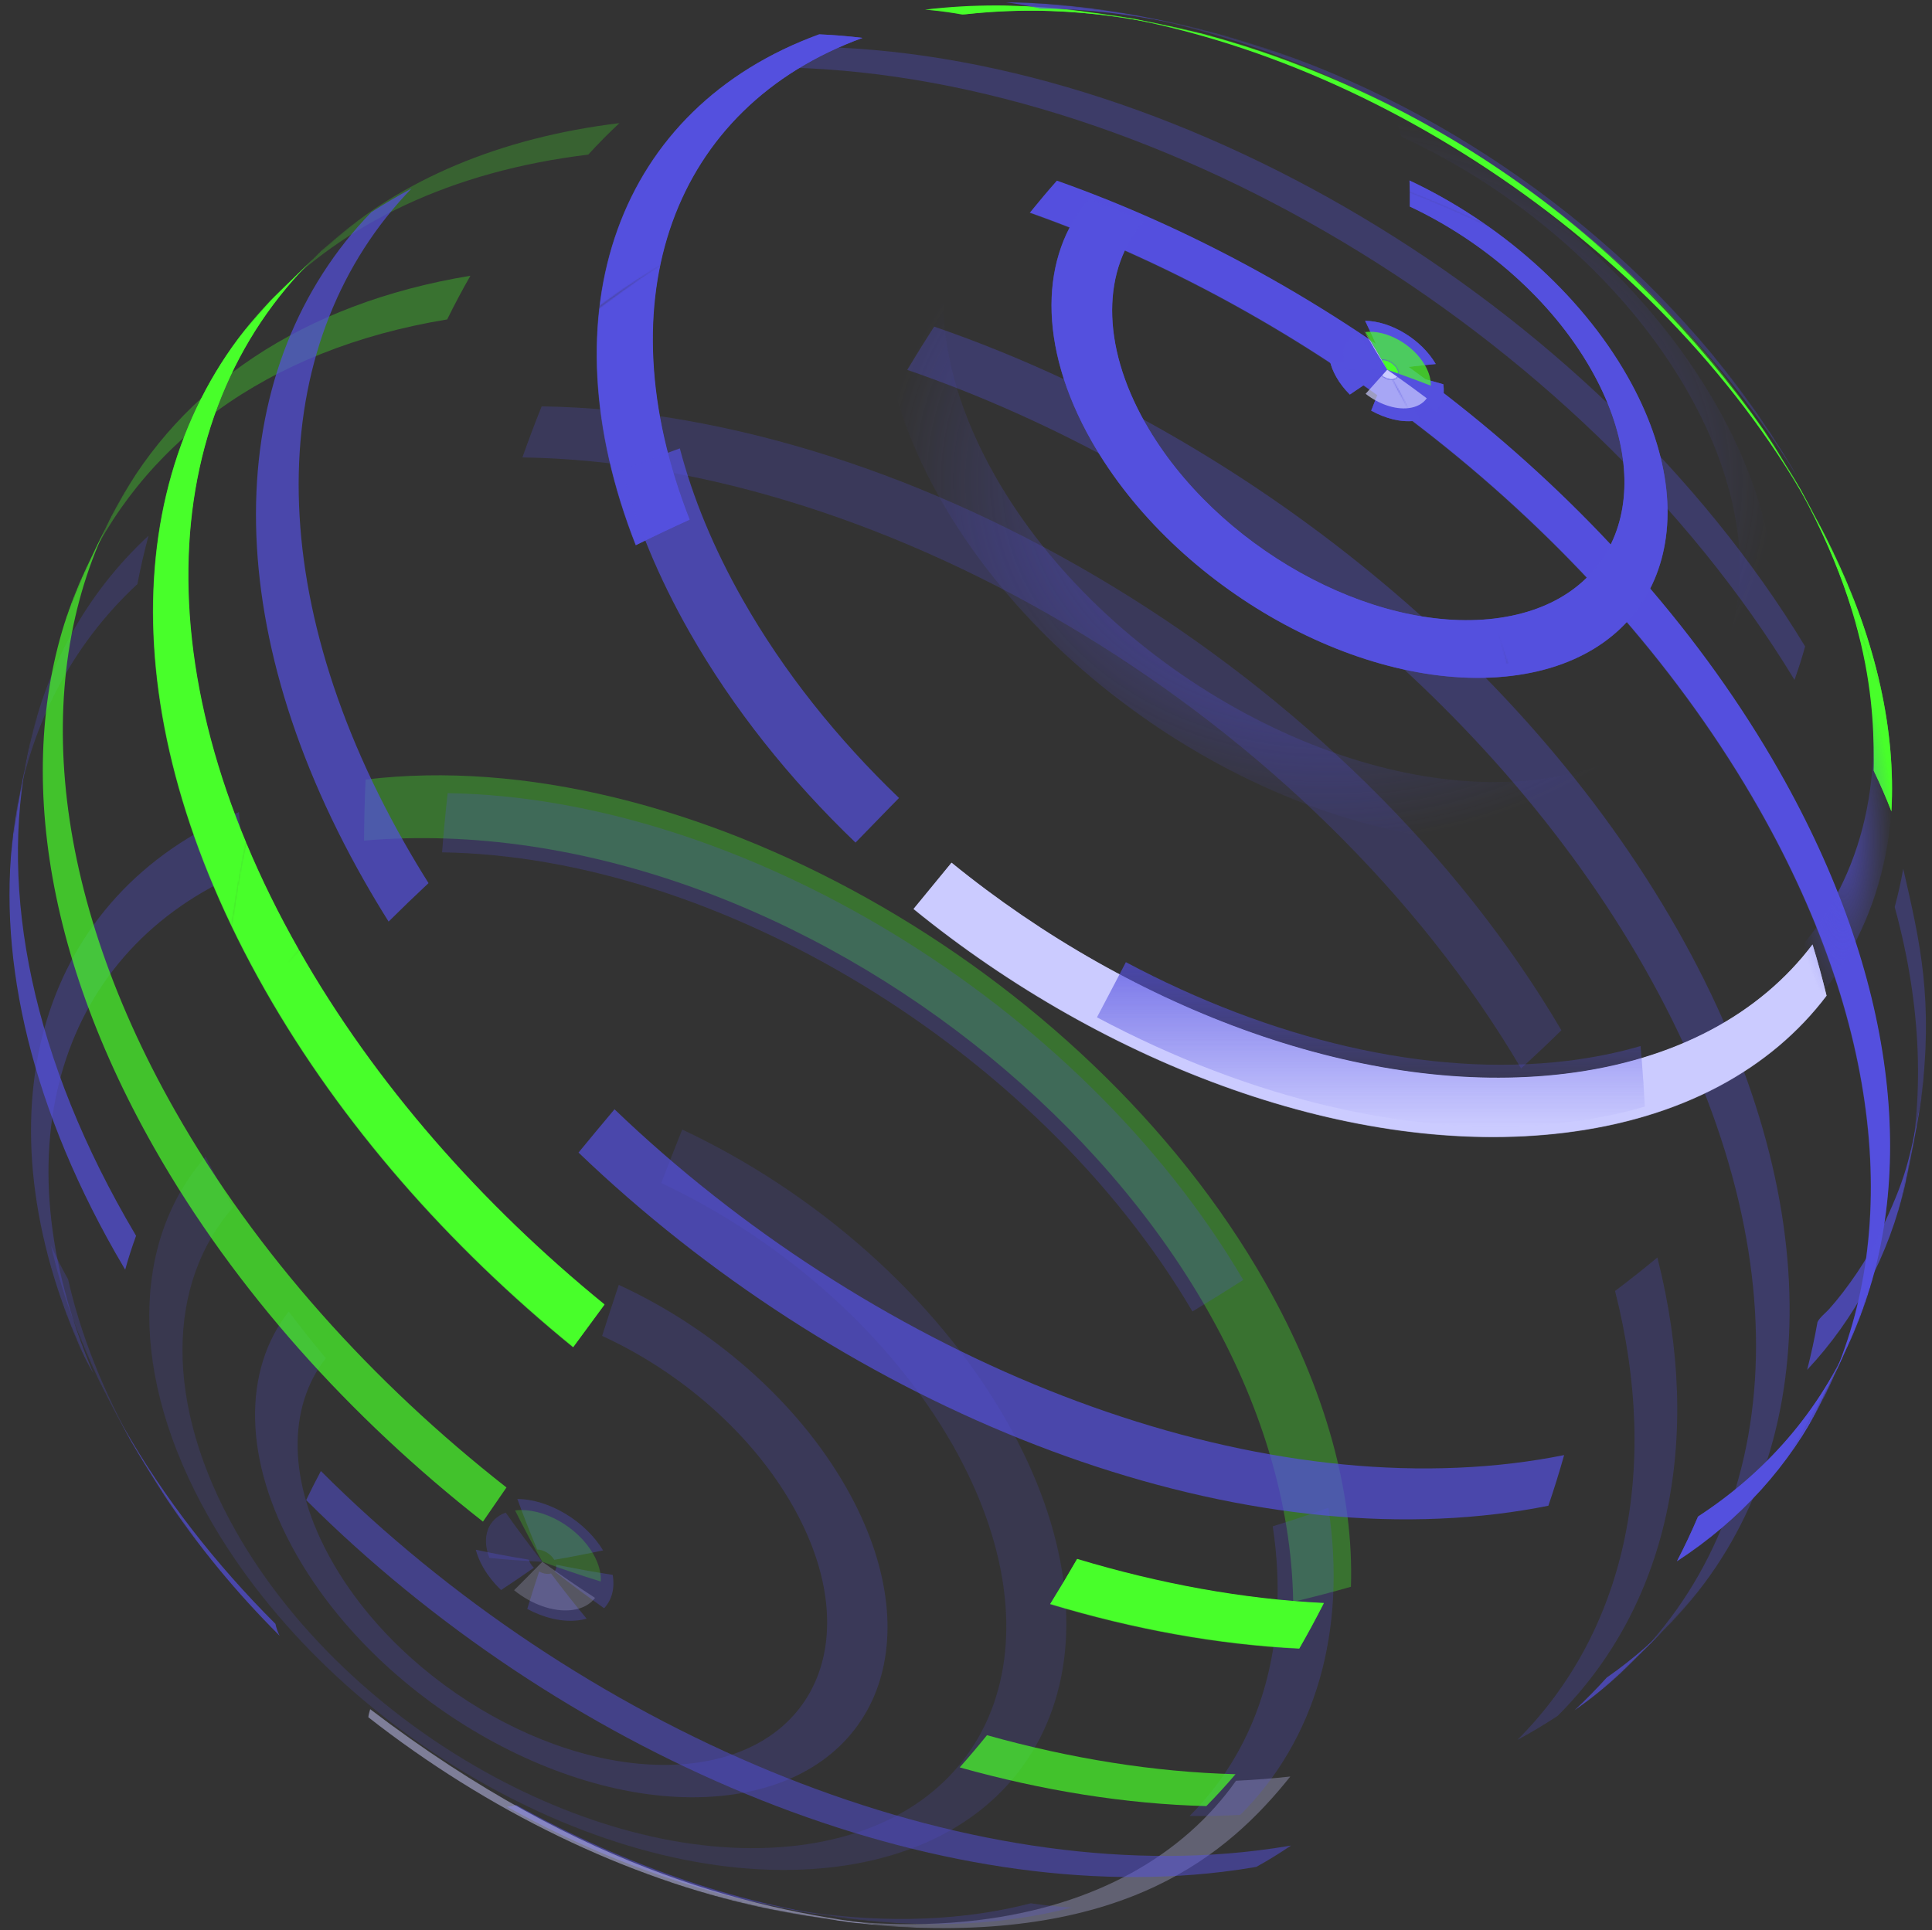
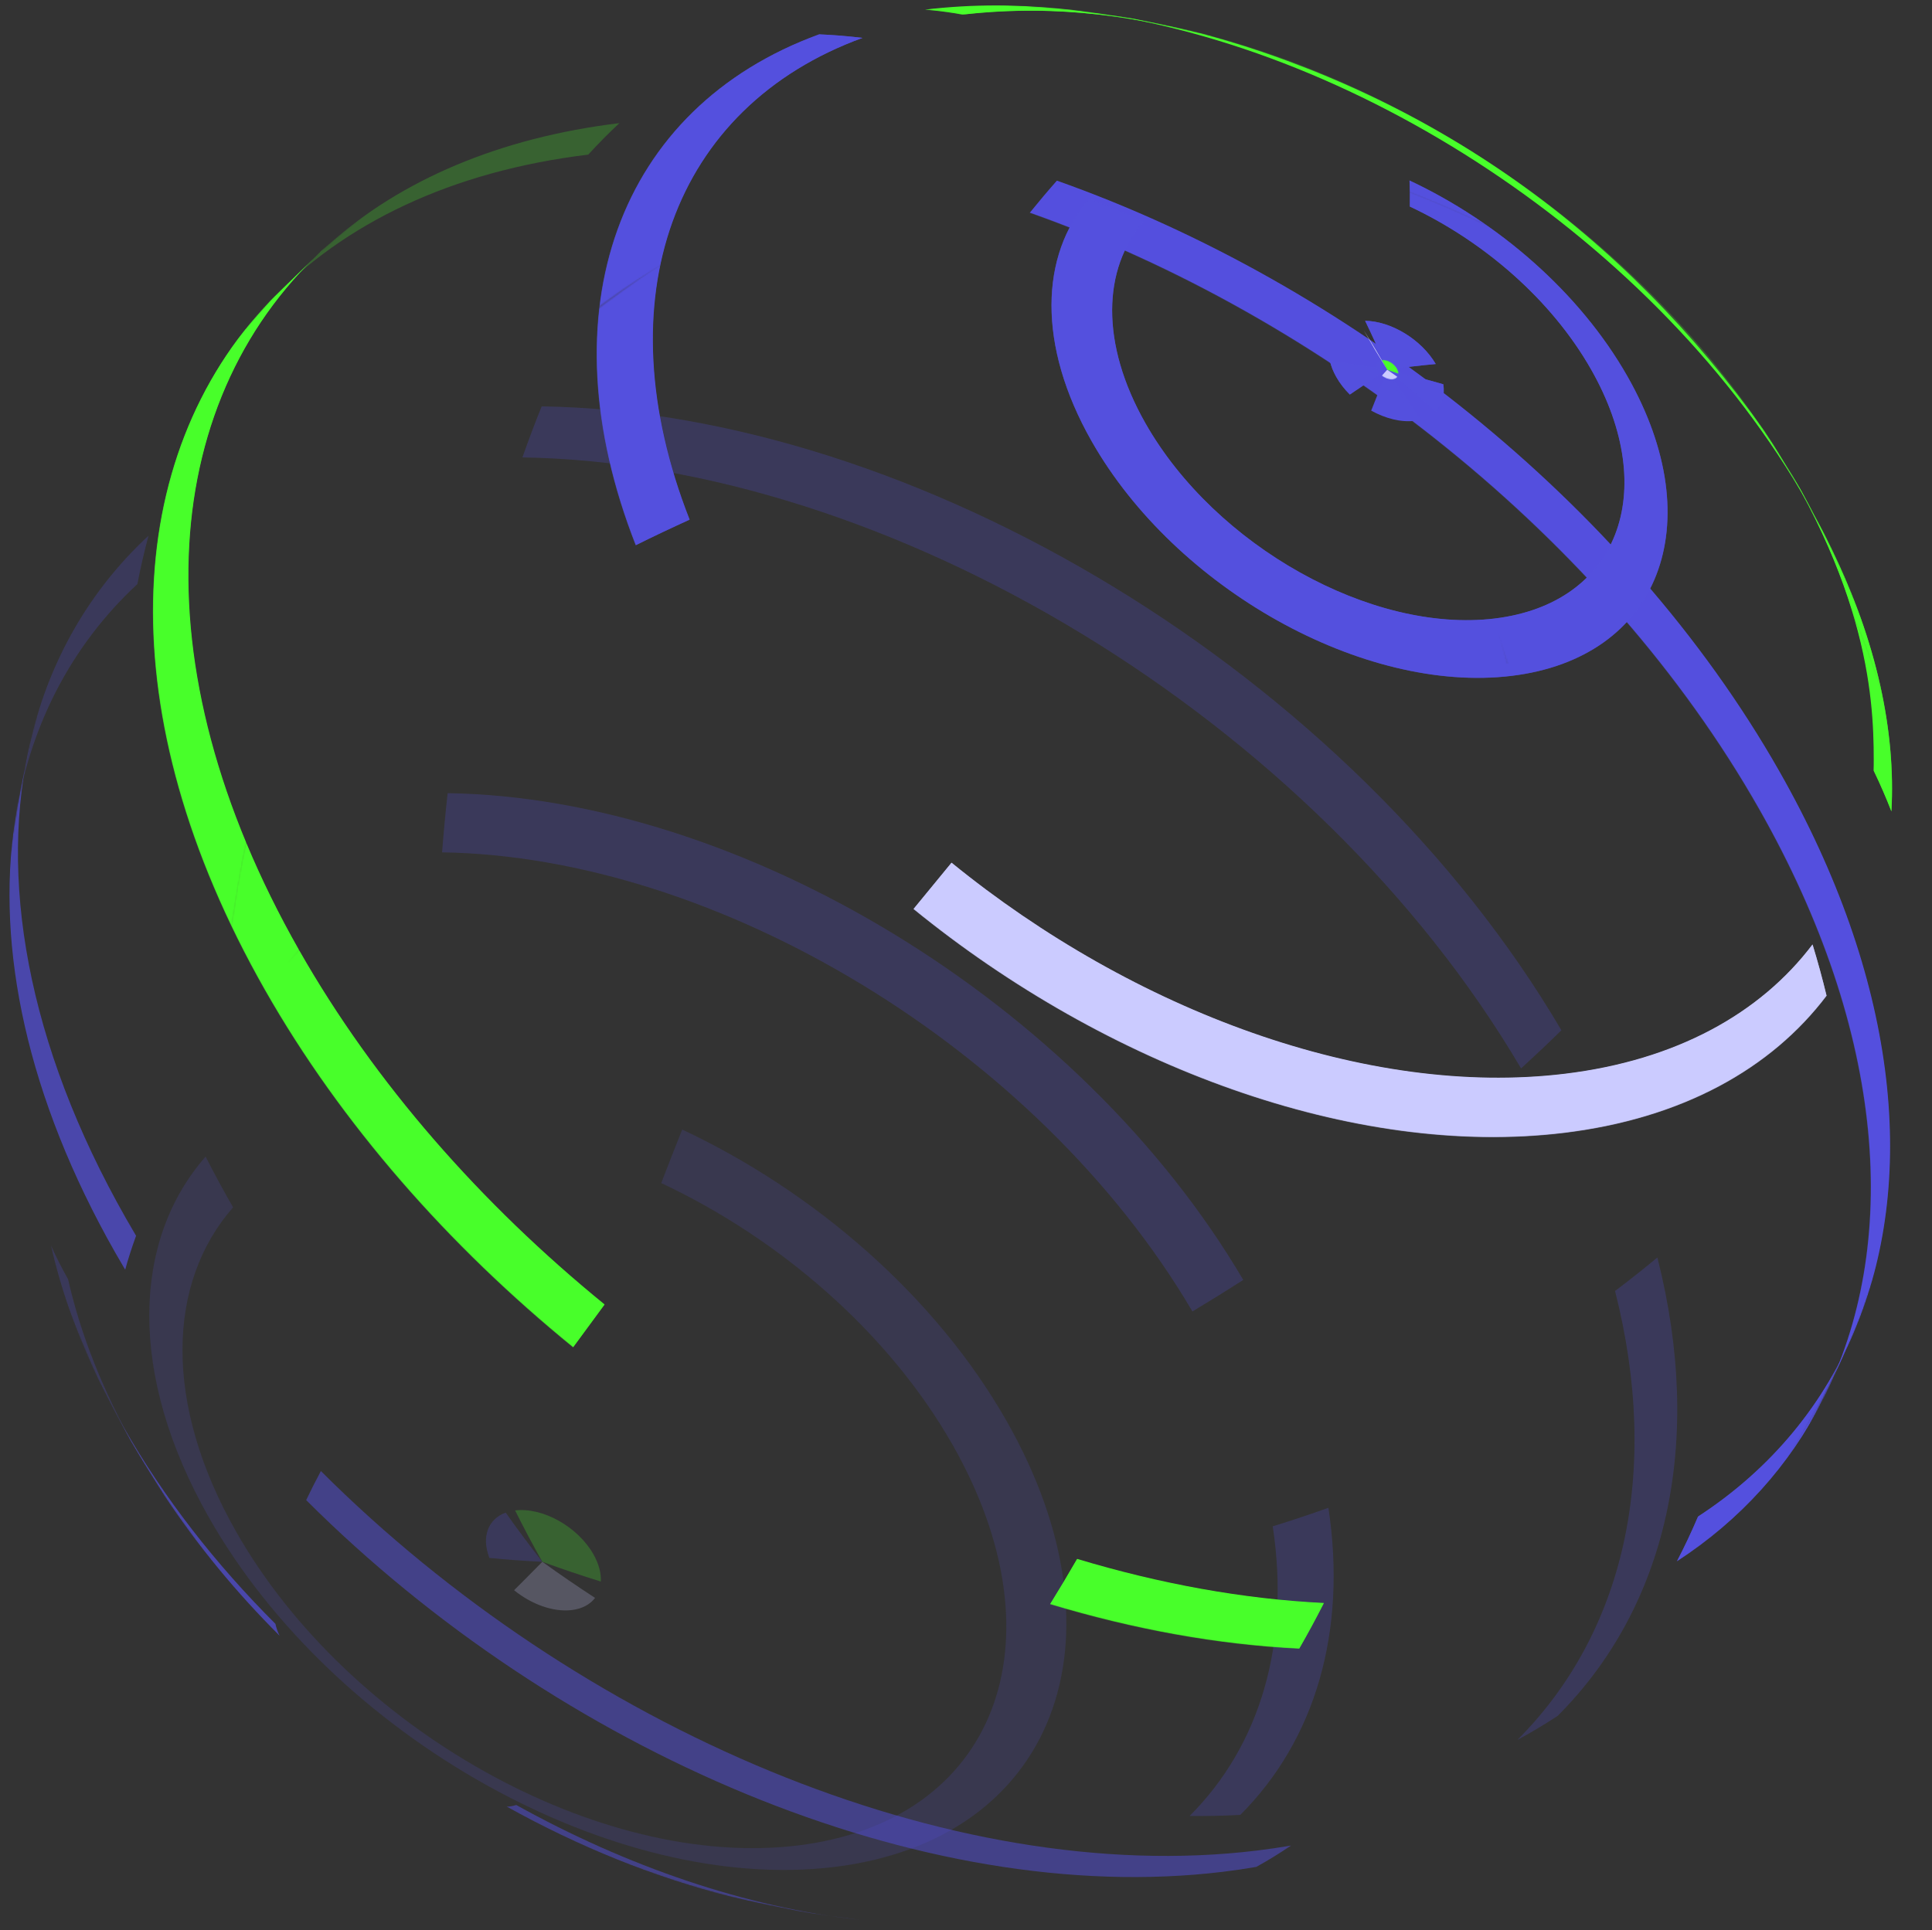
<svg xmlns="http://www.w3.org/2000/svg" width="1633" height="1632" viewBox="0 0 1633 1632" fill="none">
  <rect x="0" y="0" width="1633" height="1632" fill="#333333" stroke="none" />
  <g opacity="0.44">
    <mask id="mask0_1196_2" style="mask-type:luminance" maskUnits="userSpaceOnUse" x="0" y="0" width="1633" height="1631">
      <g opacity="0.7">
-         <path d="M1285.07 148.468C1295 155.625 1308.38 164.98 1317.85 172.735C1336.39 187.921 1361.09 208.257 1378.36 224.877C1396.45 242.297 1419.2 266.935 1435.95 285.658C1445.2 295.981 1456.45 310.677 1464.94 321.634C1474.9 334.514 1487.36 352.341 1496.34 365.938C1505.43 379.726 1517.13 398.413 1525.12 412.871C1537.56 435.369 1552.64 466.196 1563.56 489.471C1569.09 501.252 1575.3 517.466 1579.91 529.641C1584.34 541.326 1589.99 557.003 1593.58 568.975C1599.51 588.642 1607.43 614.904 1611.64 635.001C1616.63 658.861 1622.39 690.871 1625.76 715.006C1628.19 732.439 1629.83 755.869 1630.93 773.433C1631.95 789.755 1632.44 811.584 1631.94 827.929C1631.22 851.611 1629.07 883.154 1626.9 906.74C1625.5 921.879 1622.26 941.904 1619.63 956.875C1617.07 971.38 1613.04 990.605 1609.62 1004.93C1604.21 1027.66 1595.03 1057.46 1587.84 1079.69C1583.46 1093.23 1576.51 1110.89 1571.12 1124.04C1565.8 1137.03 1558.42 1154.26 1552.12 1166.81C1541.66 1187.64 1527.06 1215.12 1515.27 1235.25C1508.25 1247.24 1498.18 1262.82 1490.3 1274.28C1480.96 1287.87 1468.29 1305.88 1457.9 1318.69C1449.2 1329.41 1437.61 1343.7 1428.57 1354.12C1420.91 1362.94 1410.13 1374.18 1402.23 1382.77C1392.88 1392.95 1379.54 1405.7 1369.35 1415.02C1352.13 1430.74 1328.15 1450.58 1309.88 1465.07C1298.88 1473.8 1283.5 1484.53 1271.85 1492.38C1260.06 1500.33 1244.17 1510.74 1231.79 1517.75C1211.24 1529.4 1183.5 1544.39 1162.17 1554.56C1148.7 1560.98 1130.39 1568.77 1116.5 1574.23C1102.14 1579.88 1082.87 1587.18 1068.08 1591.59C1044.6 1598.59 1013.08 1607.22 989.205 1612.75C972.68 1616.57 950.325 1620.19 933.55 1622.73C915.4 1625.48 891.026 1628.1 872.709 1629.19C849.876 1630.55 819.36 1631.19 796.479 1630.89C773.646 1630.59 743.274 1627.71 720.548 1625.49C707.728 1624.23 690.785 1621.35 678.072 1619.32C643.53 1613.83 597.278 1601.81 577.169 1595.26C553.571 1587.56 522.458 1576.18 499.386 1567C485.598 1561.52 467.795 1552.84 454.425 1546.41C442.799 1540.82 427.493 1532.92 416.393 1526.34C395.34 1513.84 367.405 1496.89 347.344 1482.86C337.248 1475.81 323.878 1466.24 314.343 1458.44C295.776 1443.23 271.306 1422.56 253.742 1406.2C235.341 1389.06 212.855 1364.07 196.091 1345.32C186.843 1334.98 175.696 1320.17 167.093 1309.3C159.004 1299.09 149.015 1284.87 141.763 1274.04C132.718 1260.53 121.295 1242.08 112.812 1228.21C104.269 1214.24 94.184 1194.84 86.741 1180.25C80.814 1168.63 73.383 1152.9 68.293 1140.9C63.406 1129.38 56.763 1114.05 52.569 1102.26C45.197 1081.54 35.327 1053.88 29.783 1032.6C26.701 1020.77 22.387 1005.05 19.866 993.09C16.019 974.833 10.881 950.447 8.575 931.927C5.588 908.007 2.446 875.985 0.988 851.921C-0.016 835.385 -0.326 813.257 0.391 796.709C1.072 781.044 1.657 760.135 3.294 744.542C5.744 721.124 10.105 689.999 13.952 666.771C16.366 652.182 20.882 632.97 24.466 618.62C27.955 604.616 32.974 586.013 37.526 572.32C44.886 550.192 55.663 521.014 64.326 499.364C69.547 486.305 77.541 469.326 83.79 456.733C89.991 444.247 98.331 427.615 105.452 415.643C111.414 405.618 119.097 392.093 125.346 382.235C132.765 370.526 142.886 355.029 151.01 343.786C159.828 331.587 171.896 315.54 181.252 303.747C188.516 294.595 198.636 282.742 206.367 273.972C215.483 263.613 228.137 250.243 237.803 240.398C245.987 232.07 257.242 221.316 265.833 213.406C287.065 193.883 309.779 175.256 331.596 159.125C342.923 150.75 358.384 140.044 370.142 132.278C379.975 125.778 393.417 117.605 403.549 111.571C412.176 106.422 443.42 88.356 481.762 71.234C495.539 65.081 514.178 57.482 528.265 52.093C539.628 47.744 555.029 42.678 566.559 38.794C581.793 33.669 602.523 28.172 618.092 24.182C630.195 21.087 646.553 17.849 658.764 15.185C676.077 11.409 699.543 8.303 717.107 5.997C618.14 17.969 527.273 77.567 454.759 179.903C359.221 314.74 306.983 507.632 307.688 723.036C308.369 938.439 361.921 1150.58 458.439 1320.39C361.909 1150.58 308.369 938.439 307.688 723.036C306.983 507.632 359.221 314.74 454.759 179.903C527.273 77.567 618.128 17.969 717.095 5.997C739.749 3.846 769.99 0.871 792.74 0.357C818.381 -0.217 852.6 0.823 878.194 2.424C901.17 3.858 931.626 8.195 954.352 11.887C972.453 14.826 996.374 20.06 1014.15 24.516C1038.63 30.658 1070.69 41.053 1094.59 49.166C1108.57 53.921 1126.9 61.233 1140.33 67.375C1162.69 77.602 1192.36 91.701 1213.82 103.721C1253.87 126.16 1281.99 146.233 1285.06 148.456L1285.07 148.468Z" fill="white" />
-       </g>
+         </g>
    </mask>
    <g mask="url(#mask0_1196_2)">
      <path opacity="0.7" d="M522.994 1086.29C601.184 1122.2 673.327 1183.86 715.361 1257.79C788.15 1385.83 743.057 1502.23 614.661 1517.76C486.265 1533.29 323.171 1442.08 250.383 1314.04C204.716 1233.72 205.445 1157.98 244.038 1108.84C254.099 1122.19 264.553 1135.35 275.378 1148.3C243.07 1189.44 242.461 1252.84 280.695 1320.1C341.632 1427.3 478.188 1503.67 585.687 1490.66C693.185 1477.66 730.942 1380.21 669.994 1273C634.806 1211.1 574.396 1159.47 508.943 1129.41C513.436 1115.22 518.119 1100.84 523.006 1086.29" fill="#5450DE" />
      <path d="M66.415 1136.54C-19.923 934.675 36.258 756.299 201.98 686.569C203.139 703.106 204.728 719.797 206.735 736.609C50.452 802.372 -2.527 970.58 78.889 1160.95C74.205 1153.02 70.047 1144.87 66.415 1136.55" fill="#5450DE" />
      <path d="M1090.61 1501.94C1038.15 1567.55 952.401 1641.26 753.248 1628.71L720.569 1625.51C697.7 1622.19 667.268 1617.24 644.578 1612.86C706.841 1626.34 768.482 1630.39 826.526 1623.37C926.103 1611.33 1000.22 1568.46 1044.73 1505.52C1060.26 1504.79 1075.56 1503.59 1090.62 1501.94" fill="#CBCBFF" />
      <path d="M309.045 659.064C577.057 626.637 917.475 817.02 1069.4 1084.28C1121.13 1175.3 1144.34 1263.49 1141.86 1341.51C1125.86 1346.09 1109.59 1350.34 1093.05 1354.24C1087.46 1015.54 676.431 678.719 307.695 710.681C307.803 693.32 308.257 676.102 309.045 659.064Z" fill="#48FF2A" />
      <path d="M98.479 428.272C152.891 327.667 254.942 256.587 397.604 233.133C390.746 245.093 384.21 257.412 377.973 270.053C224.187 295.347 117.967 376.404 68.25 490.212C76.972 471.465 88.801 446.553 98.467 428.272" fill="#48FF2A" />
      <path d="M789.545 276.123C1041.14 362.771 1284.62 551.709 1417.64 785.704C1548.32 1015.6 1539.84 1231.73 1419.02 1364.85C1404.8 1379.78 1385.56 1399.44 1370.73 1413.76C1509.89 1284.19 1526.73 1058.83 1389.99 818.287C1258.02 586.132 1016.45 398.676 766.844 312.708C774.359 300.198 781.934 287.999 789.557 276.123" fill="#5450DE" />
      <path d="M1608.69 734.53C1623.42 798.489 1634.06 844.704 1623.86 930.553C1620.3 951.725 1615.08 979.887 1610.6 1000.89C1627.05 930.744 1624.58 851.264 1601.47 766.802C1604.41 755.989 1606.81 745.235 1608.69 734.53Z" fill="#5450DE" />
      <path d="M680.089 39.475C988.174 41.184 1348.18 253.875 1525.75 546.512C1523.23 555.748 1520.24 565.175 1516.77 574.781C1335.41 275.907 967.755 58.688 653.109 56.944C662.011 50.599 671.008 44.768 680.089 39.463" fill="#5450DE" />
      <path d="M423.512 1344.27C417.502 1338.5 412.293 1332 408.314 1325C405.434 1319.95 403.403 1314.98 402.148 1310.2C416.773 1313.33 431.72 1316.14 447.002 1318.62C447.253 1319.58 447.659 1320.57 448.233 1321.58C449.033 1322.98 450.073 1324.28 451.268 1325.44C441.721 1332.11 432.461 1338.38 423.512 1344.3" fill="#5450DE" />
      <path d="M495.796 1368.47C493.561 1369.13 491.16 1369.6 488.627 1369.91C475.042 1371.56 459.688 1367.78 445.625 1360.28C448.72 1350.14 452.077 1339.58 455.697 1328.63C458.505 1330.13 461.576 1330.89 464.3 1330.56C464.814 1330.5 465.292 1330.4 465.734 1330.27C475.567 1343.41 485.592 1356.15 495.808 1368.47" fill="#5450DE" />
      <path d="M517.867 1331.46C519.802 1342.74 517.185 1352.68 510.626 1359.67C496.491 1349.69 482.5 1339.29 468.688 1328.5C470.002 1327.1 470.528 1325.11 470.133 1322.86C485.893 1326.09 501.808 1328.96 517.867 1331.46Z" fill="#5450DE" />
      <path d="M437.289 1267.3C463.683 1267.45 494.533 1285.67 509.743 1310.75C495.836 1313.73 482.095 1316.39 468.522 1318.72C465.475 1313.7 459.31 1310.05 454.029 1310.03C448.174 1296.05 442.594 1281.8 437.289 1267.3Z" fill="#5450DE" />
      <path d="M1014.17 24.516L1048.89 34.051C1212.12 82.955 1373.78 194.91 1477.23 338.242L1496.34 365.926L1513.23 392.618C1515.26 395.976 1517.15 399.417 1518.91 402.918C1392.51 194.624 1149.23 37.54 924.219 7.275C974.27 15.328 986.158 17.24 1014.17 24.528" fill="#5450DE" />
    </g>
  </g>
  <mask id="mask1_1196_2" style="mask-type:luminance" maskUnits="userSpaceOnUse" x="717" y="3" width="541" height="131">
    <path d="M958.173 15.83C940.454 12.473 916.57 9.438 898.647 7.514C883.186 5.853 862.456 4.981 846.947 3.906C825.118 3.32 795.988 3.511 774.17 4.42C757.192 5.125 734.657 7.825 717.727 9.282C731.587 8.004 750.023 5.555 763.93 5.005C790.014 3.989 824.867 2.615 850.926 4.073C874.882 5.399 906.796 8.135 930.561 11.421C952.486 14.456 981.484 20.155 1003.05 25.138C1023.05 29.75 1049.4 37.361 1068.92 43.717C1087.17 49.644 1111.22 58.497 1128.87 66.037C1145.51 73.146 1167.63 82.896 1183.64 91.343C1191.34 95.406 1201.75 100.603 1209.3 104.952C1223.94 113.376 1243.25 124.954 1257.58 133.879C1244.45 125.503 1226.51 115.025 1213.11 107.067C1202.01 100.854 1186.99 92.956 1175.6 87.317C1164.28 81.725 1148.86 74.95 1137.4 69.657C1124.9 64.292 1108.04 57.565 1095.28 52.87C1082.84 48.294 1065.97 43.012 1053.41 38.795C1010.33 25.735 983.814 20.705 958.185 15.842L958.173 15.83Z" fill="white" />
  </mask>
  <g mask="url(#mask1_1196_2)">
    <path d="M1548.23 463.926C1540.46 449.026 1530.48 428.953 1522.22 414.316C1513.06 399.286 1501.12 379.081 1491.43 364.385C1370.89 195.377 1211.24 82.382 1016.92 28.543C999.265 24.576 975.739 19.092 957.936 15.782C942.343 13.512 921.613 10.059 905.961 8.291C1142.2 34.888 1401.52 202.964 1527.89 425.285C1535.25 438.225 1542.01 451.117 1548.2 463.914" fill="#48FF2A" />
  </g>
  <mask id="mask2_1196_2" style="mask-type:luminance" maskUnits="userSpaceOnUse" x="456" y="3" width="1173" height="1284">
    <path d="M1264.58 138.443C1271.28 143.043 1280.37 148.958 1286.93 153.773C1299.78 163.212 1316.98 175.71 1329.21 185.938C1341.12 195.902 1356.88 209.332 1368.28 219.871C1379.37 230.122 1393.56 244.424 1404.12 255.214C1415.66 267.006 1438.44 292.839 1451.62 309.745C1460 320.511 1471.01 334.992 1478.91 346.116C1486.3 356.535 1495.66 370.777 1502.58 381.507C1508.91 391.328 1516.88 404.722 1522.59 414.914C1529.55 427.34 1538.6 444.068 1544.82 456.876C1557.37 482.673 1571.89 518.135 1582.04 544.959C1592.41 572.344 1601.85 610.388 1609.09 638.765C1612.8 653.246 1615.76 673.008 1618.5 687.705C1624.09 717.743 1626.32 758.594 1628.27 789.086C1629.28 804.678 1628.88 825.564 1628.33 841.18C1627.49 864.826 1625.18 924.758 1607.48 1000.38C1599.92 1032.71 1585.86 1074.8 1575.02 1106.19C1569.5 1122.18 1559.99 1142.67 1553.03 1158.08C1546.01 1173.66 1535.79 1194.1 1527.2 1208.88C1513.4 1232.62 1494 1263.71 1478.46 1286.36C1495.92 1261.79 1509.77 1235.81 1520.78 1206.94C1526.05 1193.13 1530.64 1178.37 1534.43 1163.05C1539.78 1141.43 1542.11 1123.49 1542.88 1117.59C1545.64 1096.32 1548.22 1062.19 1544.78 1020.37C1542.02 986.77 1535.84 952.084 1526.42 917.243C1515.59 877.168 1500.45 836.556 1481.44 796.518C1475.01 782.992 1464.66 761.856 1449 734.638C1434.12 708.781 1419.97 687.155 1410.71 673.582C1382.95 632.862 1352.88 594.783 1318.76 557.194C1284.97 519.951 1247.83 484.083 1208.37 450.592C1172.76 420.35 1134.77 391.675 1095.5 365.365C1056.39 339.162 1015.7 315.134 974.546 293.938C890.669 250.733 805.335 218.951 720.909 199.487C673.976 188.674 629.038 181.959 583.539 178.984C518.875 174.754 471.56 180.31 456.016 182.138C529.963 77.758 621.607 20.944 717.718 9.282C731.578 8.004 750.015 5.555 763.922 5.005C790.005 3.989 824.858 2.615 850.918 4.073C874.874 5.399 906.788 8.135 930.553 11.421C952.478 14.456 981.476 20.155 1003.04 25.138C1023.04 29.75 1049.39 37.361 1068.91 43.717C1087.16 49.644 1111.21 58.497 1128.86 66.037C1145.5 73.146 1167.62 82.896 1183.63 91.343C1191.34 95.406 1201.74 100.603 1209.29 104.952C1223.93 113.376 1243.24 124.954 1257.58 133.879C1259.92 135.396 1262.25 136.914 1264.57 138.455L1264.58 138.443Z" fill="white" />
  </mask>
  <g mask="url(#mask2_1196_2)">
    <path d="M1548.23 463.926C1540.46 449.026 1530.48 428.953 1522.22 414.316C1513.06 399.286 1501.12 379.081 1491.43 364.385C1370.89 195.377 1211.24 82.382 1016.92 28.543C999.265 24.576 975.739 19.092 957.936 15.782C942.343 13.512 921.613 10.059 905.961 8.291C1142.2 34.888 1401.52 202.964 1527.89 425.285C1535.25 438.225 1542.01 451.117 1548.2 463.914" fill="#48FF2A" />
    <path d="M870.523 179.772C1117.78 267.245 1356.02 453.566 1486.84 683.702C1594.37 872.879 1607.18 1052.7 1540.34 1184.14C1549.16 1165.01 1561.49 1139.76 1569.47 1120.26C1620.97 993.018 1603.15 826.531 1503.94 651.979C1374.33 423.982 1138.32 239.406 893.357 152.733C885.829 161.228 878.218 170.249 870.523 179.76" fill="#5450DE" />
  </g>
  <g opacity="0.33">
    <mask id="mask3_1196_2" style="mask-type:luminance" maskUnits="userSpaceOnUse" x="3" y="3" width="1626" height="1625">
      <g opacity="0.7">
        <path d="M153.277 345.435C172.406 318.181 213.245 264.605 271.768 211.961C298.389 188.016 336.898 159.592 365.992 138.73C381.202 127.821 403.163 115.813 419.245 106.231C446.571 89.957 485.785 73.301 514.999 60.744C531.702 53.563 554.834 46.131 572.123 40.515C597.932 32.127 633.298 24.074 659.824 18.375C677.029 14.683 700.376 11.995 717.761 9.259C621.601 20.896 529.934 77.71 455.962 182.114C259.425 459.493 261.074 969.325 458.388 1320.38C261.074 969.325 259.425 459.481 455.962 182.114C529.946 77.722 621.625 20.908 717.773 9.27C740.176 6.821 770.178 4.599 792.7 3.667C809.045 2.986 830.875 3.476 847.22 3.918C865.62 4.419 890.091 6.618 908.395 8.577C923.319 10.178 943.105 13.261 957.897 15.794C973.274 18.423 993.622 22.856 1008.78 26.524C1022.81 29.917 1041.45 34.84 1055.17 39.344C1067.74 43.478 1084.67 48.592 1096.96 53.503C1109.03 58.318 1125.23 64.436 1137.17 69.573C1148.9 74.627 1164.41 81.701 1175.82 87.448C1186.96 93.052 1201.87 100.46 1212.6 106.804C1223.15 113.053 1237.35 121.118 1247.74 127.63C1258.11 134.13 1271.72 143.139 1281.74 150.152C1330.4 184.229 1361.49 213.49 1377.78 228.88C1387.48 238.032 1399.92 250.745 1409.04 260.483C1418.1 270.161 1429.54 283.626 1438.32 293.555C1447.33 303.735 1458.09 318.36 1466.44 329.078C1476.12 341.504 1487.85 358.948 1496.48 372.127C1504.59 384.53 1514.97 401.365 1522.17 414.317C1532.24 432.454 1544.9 457.079 1553.79 475.826C1560.53 490.021 1568.62 509.377 1574.22 524.061C1581.97 544.349 1591.05 571.854 1597.25 592.668C1601.98 608.547 1607.14 630.054 1610.65 646.256C1616.1 671.348 1621.01 705.304 1624.14 730.79C1626.27 748.103 1627.13 771.378 1628.18 788.787C1630 818.873 1627.76 859.162 1625.34 889.212C1622.61 922.966 1615.31 967.724 1607.36 1000.63C1598.54 1037.12 1583.64 1085.12 1569.55 1119.91C1555.53 1154.54 1533.11 1199.25 1514.17 1231.46C1496.68 1261.22 1470.25 1299.14 1448.48 1325.93C1424.19 1355.83 1388.76 1393.29 1360.33 1419.26C1333.87 1443.41 1295.66 1472.35 1266.05 1492.52C1239.46 1510.64 1202 1531.98 1172.94 1545.83C1139.96 1561.54 1094.7 1580.07 1059.79 1590.78C1033.8 1598.74 998.748 1608.47 971.948 1612.95C954.587 1615.86 931.491 1620.13 913.999 1622.07C891.56 1624.56 861.522 1627.6 838.94 1627.69C822.583 1627.75 800.753 1628.13 784.408 1627.44C765.996 1626.66 741.418 1625.23 723.161 1622.78C673.098 1616.04 643.741 1611.91 578.265 1592.58C565.014 1588.68 547.594 1582.63 534.63 1577.86C522.275 1573.32 505.87 1567.02 493.898 1561.56C482.464 1556.34 467.003 1549.82 455.867 1543.96C444.862 1538.18 430.059 1530.74 419.21 1524.67C408.516 1518.69 394.285 1510.61 384.058 1503.84C373.878 1497.12 360.149 1488.38 350.149 1481.39C340.124 1474.38 327.172 1464.46 317.327 1457.2C307.29 1449.79 294.565 1439.06 285.162 1430.87C266.093 1414.28 242.065 1390.59 224.309 1372.59C214.619 1362.76 202.54 1348.83 193.758 1338.17C184.223 1326.6 171.773 1310.94 162.86 1298.88C154.329 1287.36 143.312 1271.72 135.641 1259.62C124.924 1242.7 111.219 1219.76 101.529 1202.23C94.002 1188.62 84.395 1170.19 78.314 1155.87C70.057 1136.45 58.946 1110.58 51.597 1090.79C45.898 1075.46 39.171 1054.7 34.822 1038.92C28.155 1014.74 20.747 982.098 15.956 957.472C12.67 940.578 9.719 917.768 7.903 900.647C4.796 871.206 3.733 831.669 3.506 802.062C3.374 784.044 5.585 760.075 6.708 742.093C8.811 708.28 16.123 663.378 24.702 630.604C29.433 612.526 34.906 588.116 41.214 570.528C53.688 535.723 72.029 489.901 87.215 456.195C103.106 420.936 131.017 377.11 153.241 345.447L153.277 345.435Z" fill="white" />
      </g>
    </mask>
    <g mask="url(#mask3_1196_2)">
      <path d="M1548.43 464.428C1540.6 449.373 1530.52 429.097 1522.18 414.317C1513.14 399.453 1501.32 379.464 1491.75 364.923C1382.76 201.554 1198.54 74.986 1016.28 28.388C998.798 24.469 975.523 19.056 957.9 15.783C942.152 13.488 921.194 10.011 905.375 8.231C1141.8 34.685 1401.42 202.88 1527.92 425.393C1535.35 438.464 1542.18 451.488 1548.42 464.416" fill="#48FF2A" />
      <path d="M497.229 130.713C505.832 121.298 514.602 112.432 523.539 104.104C421.645 116.435 339.249 152.363 278.731 205.748L271.766 211.961L228.047 254.545C290.512 188.961 381.379 144.728 497.217 130.713" fill="#48FF2A" />
      <path d="M870.27 180.047C1117.54 267.532 1355.8 453.865 1486.62 684.013C1594.24 873.333 1606.99 1053.26 1539.99 1184.74C1548.84 1165.61 1561.19 1140.34 1569.2 1120.84C1620.82 993.556 1603.06 826.95 1503.75 652.266C1374.14 424.246 1138.09 239.645 893.115 152.972C885.587 161.479 877.964 170.512 870.258 180.047" fill="#5450DE" />
      <path d="M116.119 493.796C118.772 479.984 121.914 466.339 125.534 452.898C75.961 498.898 42.339 557.409 26.184 624.57L14.499 681.85L12.516 694.348C24.452 614.928 59.747 546.106 116.119 493.808" fill="#5450DE" />
      <path d="M1365.12 1091.44C1404.02 1244.79 1372.92 1380.55 1282.53 1471.01C1294.16 1464.71 1305.5 1457.94 1316.54 1450.71C1408.84 1358.34 1440.59 1219.73 1400.87 1063.13C1389.3 1072.77 1377.38 1082.21 1365.12 1091.44Z" fill="#5450DE" />
      <path d="M441.562 386.716C751.381 391.412 1111.85 607.843 1285.67 903.299C1297.32 892.629 1308.68 881.876 1319.75 871.027C1142.27 569.333 774.19 348.35 457.848 343.559C452.149 357.682 446.724 372.08 441.574 386.716" fill="#5450DE" />
      <path opacity="0.7" d="M558.884 1000.2C659.106 1047.24 751.239 1126.66 805.233 1221.64C900.043 1388.42 841.317 1540.02 674.065 1560.25C506.814 1580.48 294.386 1461.68 199.576 1294.9C137.923 1186.44 141.197 1084.4 197.031 1020.73C188.859 1006.52 181.116 992.218 173.792 977.821C111.637 1048.7 107.993 1162.3 176.635 1283.04C282.174 1468.7 518.678 1600.96 704.856 1578.44C891.046 1555.91 956.415 1387.13 850.876 1201.47C790.776 1095.74 688.2 1007.32 576.627 954.952C570.57 970.102 564.655 985.193 558.896 1000.19" fill="#5450DE" />
      <path d="M458.367 1320.39V1320.37C447.71 1306.78 437.398 1292.92 427.433 1278.82C412.343 1284.32 406.799 1299.59 413.681 1317.13C428.186 1318.56 443.086 1319.66 458.355 1320.39" fill="#5450DE" />
      <path d="M458.424 1320.41C458.424 1320.41 458.424 1320.41 458.412 1320.41C458.412 1320.41 458.388 1320.41 458.376 1320.41C450.096 1328.85 442.139 1336.84 434.516 1344.42C448.997 1356.22 467.565 1363.1 483.265 1361.2C492.142 1360.13 498.821 1356.4 502.967 1350.92C487.984 1341.19 473.132 1331.02 458.424 1320.41Z" fill="#CBCBFF" />
      <path d="M458.375 1320.37L458.423 1320.4C474.756 1326.38 491.233 1331.94 507.817 1337.09C508.212 1330.13 506.204 1322.18 501.544 1313.97C488.318 1290.71 458.698 1274.15 435.375 1276.97C442.723 1291.68 450.382 1306.15 458.375 1320.37Z" fill="#48FF2A" />
      <path d="M57.549 1081.51C52.28 1072.25 47.489 1062.83 43.188 1053.25C51.468 1089.98 64.85 1128.06 83.549 1166.88C91.435 1182.06 101.603 1202.51 110.002 1217.42C118.856 1231.97 130.398 1251.56 139.753 1265.79C131.031 1252.67 122.787 1239.32 115.08 1225.75C86.978 1176.31 67.98 1127.77 57.537 1081.51" fill="#5450DE" />
-       <path d="M871.261 1609.12C854.546 1613.47 836.898 1616.8 818.354 1619.05C754.156 1626.81 685.466 1620.76 616.477 1603.23C633.61 1607.04 656.432 1612.34 673.697 1615.54C689.588 1617.85 710.724 1621.35 726.687 1623.15C768.781 1627.83 810.146 1628.02 849.874 1623.22C869.541 1620.84 888.252 1617.3 905.971 1612.69C894.453 1612.01 882.875 1610.83 871.261 1609.13" fill="#5450DE" />
      <path d="M1075.78 1290.43C1090.67 1389 1065.41 1475.36 1005.54 1535.28C1019.94 1535.43 1034.21 1535.15 1048.35 1534.38C1111.83 1470.84 1138.61 1379.27 1122.82 1274.77C1107.33 1280.29 1091.64 1285.51 1075.77 1290.43" fill="#5450DE" />
      <path d="M373.672 720.598C606.448 724.123 877.291 886.739 1007.9 1108.74C1022.34 1100.05 1036.67 1091.17 1050.85 1082.12C912.371 846.736 625.195 674.311 378.379 670.571C376.528 687.167 374.962 703.847 373.672 720.598Z" fill="#5450DE" />
    </g>
  </g>
  <mask id="mask4_1196_2" style="mask-type:luminance" maskUnits="userSpaceOnUse" x="717" y="3" width="912" height="1336">
    <path d="M1468.18 356.774C1459.17 348.685 1449.73 335.386 1441.83 326.222C1427.22 309.279 1405.28 288.836 1388.04 274.594C1372.61 261.845 1351.3 245.739 1334.7 234.555C1319.83 224.53 1299.13 212.439 1283.3 204.003C1254.36 188.578 1227.05 176.881 1209.02 169.413C1193.56 163.021 1172.67 155.183 1156.96 149.436C1148.36 146.281 1136.7 142.601 1128 139.734C1107.72 133.054 1079.92 126.602 1059.03 122.193C1046.51 119.553 1029.46 118.036 1016.78 116.255C922.106 33.729 817.499 -2.821 717.719 9.282C740.062 6.833 769.969 4.611 792.431 3.679C808.765 2.998 830.582 3.834 846.939 3.906C865.483 4.73 890.168 6.618 908.616 8.601C923.551 10.203 943.302 13.667 958.166 15.83C973.471 18.602 993.771 22.892 1008.9 26.536C1022.35 29.786 1040.05 35.103 1053.39 38.783C1066.63 42.857 1084.14 48.771 1097.12 53.551C1109.33 58.031 1125.3 64.818 1137.38 69.645C1149.18 74.747 1164.76 81.964 1176.29 87.663C1187.48 93.195 1202.05 101.236 1213.09 107.055C1215.96 108.692 1219.83 110.771 1222.65 112.492C1233.14 118.884 1247.13 127.403 1257.58 133.867C1259.94 135.337 1262.24 136.914 1264.57 138.443L1282.57 150.69C1292.67 157.763 1305.9 167.537 1315.61 175.112C1325.34 182.688 1337.83 193.345 1347.37 201.16C1357.07 209.547 1369.71 221.065 1378.96 229.943C1388.2 238.809 1399.94 251.199 1408.94 260.303C1418.4 270.436 1430.65 284.284 1439.54 294.918C1448.25 305.348 1459.17 319.83 1467.58 330.511C1476.72 342.854 1488.43 359.677 1496.82 372.545C1504.94 385.007 1514.85 402.213 1522.58 414.926C1532.79 433.41 1545.64 458.489 1554.66 477.583C1561.35 491.741 1568.83 511.253 1574.9 525.674C1582.39 545.831 1591.48 573.061 1597.6 593.684C1602.33 609.647 1606.97 631.369 1610.99 647.523C1615.87 672.53 1621.2 706.105 1624.28 731.4C1626.38 748.689 1627.08 771.952 1628.28 789.325C1628.51 819.697 1627.33 860.202 1625.3 890.503C1624.08 908.688 1619.81 932.68 1617.46 950.77C1610.58 984.75 1599.67 1029.72 1590.18 1063.07C1585.01 1081.24 1575.13 1104.51 1568.67 1122.26C1557.26 1148.73 1540.31 1183.25 1527.2 1208.9C1526.47 1210.33 1516.09 1228.9 1505.89 1245.19C1498.55 1256.88 1493.71 1264.28 1485.96 1275.62C1476.48 1289.48 1471.22 1296.21 1469.5 1298.42C1454.84 1317.19 1441.83 1330.06 1433.32 1338.11C1445.19 1323.79 1460.67 1304.44 1472.04 1289.72C1477.64 1282.44 1484.51 1272.3 1489.85 1264.83C1500.44 1250.04 1512.91 1229.19 1522.35 1213.64C1531.72 1198.23 1542.76 1176.82 1550.61 1160.58C1558.43 1144.42 1567.78 1122.33 1574.55 1105.7C1581.33 1089.07 1588.93 1066.33 1594.16 1049.15C1599.39 1031.93 1605.58 1008.73 1609.38 991.155C1613.18 973.531 1617.7 949.897 1620.14 932.035C1622.92 911.615 1626.05 884.266 1626.79 863.667C1627.2 852.113 1628.13 836.711 1627.89 825.157C1627.42 802.193 1627.14 771.486 1624.45 748.677C1621.8 726.13 1617.98 696.068 1613.66 673.785C1609.41 651.872 1602.55 622.826 1595.88 601.51C1589.36 580.672 1579.92 553.084 1571.66 532.855C1563.64 513.188 1551.54 487.535 1541.72 468.705C1532.22 450.508 1518.17 426.982 1506.9 409.824C1496.08 393.359 1482.83 369.941 1468.17 356.786C1468.17 356.786 1474.55 360.991 1482.59 367.611C1488.51 372.486 1493.01 376.895 1494.93 378.782C1486.94 370.932 1478.57 363.967 1470.06 358.1C1469.49 357.706 1468.68 357.252 1468.17 356.786L1468.18 356.774Z" fill="white" />
  </mask>
  <g mask="url(#mask4_1196_2)">
    <path d="M1191.37 152.626C1266.3 187.801 1335.19 247.172 1375.56 318.193C1446.45 442.885 1402.54 556.238 1277.48 571.365C1152.45 586.491 993.606 497.668 922.729 372.976C876.633 291.883 879.082 215.593 920.817 167.991C936.135 174.013 951.429 180.501 966.663 187.431C931.953 227.016 929.91 290.473 968.252 357.909C1027.2 461.608 1159.29 535.484 1263.29 522.902C1367.29 510.321 1403.8 416.049 1344.85 312.35C1311.27 253.29 1253.98 203.908 1191.67 174.658C1191.83 166.856 1191.72 159.508 1191.37 152.638" fill="#5450DE" />
    <path d="M1522.23 414.317C1530.07 429.18 1540.91 448.799 1548.24 463.926C1586.29 542.641 1602.44 618.321 1598.65 685.877C1594.17 674.335 1589.19 662.876 1583.72 651.525C1584.05 604.222 1584.73 505.781 1491.45 364.397C1500.77 379.32 1513.74 398.915 1522.24 414.328" fill="#48FF2A" />
    <path d="M782 8.147C821.991 3.308 863.619 3.523 905.987 8.303C921.58 10.525 942.441 13.07 957.962 15.794C975.693 19.486 999.375 24.206 1016.95 28.555C962.658 16.368 901.112 2.568 813.52 12.353C803.005 10.441 792.503 9.043 782.012 8.159" fill="#48FF2A" />
    <path d="M1540.35 1184.14C1512.69 1238.53 1471.41 1284.64 1417.55 1319.7C1423.94 1307.43 1429.85 1294.88 1435.3 1282.06C1497.51 1241.55 1542.8 1186.17 1569.48 1120.26C1560.81 1139.46 1549.86 1165.35 1540.35 1184.14Z" fill="#5450DE" />
  </g>
  <mask id="mask5_1196_2" style="mask-type:luminance" maskUnits="userSpaceOnUse" x="187" y="112" width="1441" height="1342">
    <path d="M1172.54 312.565C1166.04 301.131 1159.42 290.019 1152.66 279.218C1111.3 213.036 1065.35 158.6 1016.77 116.255C1029.45 118.036 1046.5 119.553 1059.02 122.194C1079.9 126.602 1107.71 133.055 1127.98 139.734C1136.69 142.601 1148.34 146.281 1156.95 149.436C1172.66 155.195 1193.54 163.021 1209 169.413C1227.03 176.869 1254.35 188.578 1283.29 204.003C1299.12 212.439 1319.81 224.53 1334.69 234.555C1351.27 245.739 1372.6 261.857 1388.03 274.594C1405.27 288.848 1426.2 310.211 1441.82 326.222C1450.26 334.885 1460.26 347.609 1468.16 356.774C1467.83 356.547 1467.48 356.308 1467.13 356.081C1467.18 356.105 1467.22 356.141 1467.27 356.164C1467.41 356.26 1467.55 356.356 1467.68 356.451C1467.77 356.511 1467.89 356.595 1467.98 356.654C1468.04 356.69 1468.13 356.726 1468.16 356.774C1474.18 364.433 1482.15 374.708 1487.95 382.534C1493.88 390.54 1501.61 401.365 1506.89 409.812C1517.77 427.209 1531.7 450.771 1541.7 468.693C1546.84 477.893 1552.68 490.702 1557.34 500.153C1566.87 519.485 1577.37 546.321 1584.53 566.657C1591.86 587.507 1600.78 615.669 1605.6 637.235C1610.53 659.22 1616.19 688.732 1619.94 710.944C1621.84 722.176 1623.1 737.338 1624.43 748.653C1627.13 771.462 1627.62 802.169 1627.87 825.134C1628.13 848.266 1626.33 879.152 1623.78 902.14C1622.77 911.113 1621.57 923.098 1620.12 931.999C1617.24 949.79 1613.38 973.543 1609.37 991.119C1605.64 1007.43 1598.7 1037.8 1584.9 1077.6C1579.02 1094.57 1569.97 1116.74 1563.12 1133.34C1559.69 1141.64 1554.67 1152.54 1550.59 1160.56C1546.52 1168.59 1541.38 1179.46 1537 1187.32C1528.18 1203.13 1516.59 1224.34 1506.61 1239.44C1496.53 1254.71 1482.93 1275 1472.02 1289.68C1460.93 1304.61 1445.48 1324.02 1433.31 1338.07C1433.27 1338.12 1423.93 1347.03 1412.15 1356.48C1407.24 1360.43 1399.45 1366.52 1388.62 1373.93C1372.84 1384.72 1355.79 1394.59 1337.93 1403.26C1301.94 1420.75 1261.88 1433.9 1218.85 1442.32C1198.53 1446.3 1182.31 1448.3 1176.22 1449.04C1137 1453.71 1098.97 1454.85 1056.52 1452.66C1029.36 1451.26 985.943 1447.3 933.31 1436.48C847.343 1418.79 760.359 1388.31 674.786 1345.89C626.897 1322.15 580.096 1294.96 535.696 1265.1C489.743 1234.21 446.156 1200.6 406.129 1165.23C324.331 1092.93 255.784 1013.24 202.388 928.343C194.287 915.462 188.312 905.247 188.312 905.235C186.711 886.333 189.161 860.99 189.997 842.04C190.403 832.792 191.67 820.498 192.447 811.274C193.223 802.229 194.573 790.173 195.924 781.2C198.552 763.815 202.232 740.659 205.745 723.442C214.623 679.962 226.499 644.165 226.619 643.807C229.092 636.471 232.175 626.601 234.911 619.361C240.096 605.608 246.966 587.244 253 573.85C258.568 561.483 266.263 545.102 272.488 533.046C278.163 522.054 286.384 507.74 292.669 497.082C318.405 453.423 357.273 397.099 393.153 361.314C409.057 345.447 429.01 322.912 446.228 308.479C476.791 282.838 518.945 250.207 552.089 228.007C566.845 218.126 587.372 206.154 603.335 198.364C631.892 184.42 670.688 167.274 700.26 155.661C725.996 145.552 761.817 136.173 788.748 129.936C812.633 124.392 845.037 119.481 869.363 116.458C891.683 113.674 921.721 112.265 944.207 112.229C966.001 112.193 995.035 114.403 1016.76 116.219C1065.34 158.564 1111.29 213 1152.64 279.182C1159.66 291.345 1164.9 300.27 1172.53 312.529C1178.82 324.812 1184.3 334.896 1191.38 347.323C1184.88 334.765 1179.41 324.693 1172.53 312.529L1172.54 312.565ZM241.172 816.471L243.967 813.305L246.847 810.067L249.786 806.781L252.785 803.46L255.832 800.114L258.915 796.757L262.021 793.399L265.152 790.054L268.282 786.732L271.401 783.446L274.495 780.208L277.554 777.03L280.565 773.923L283.516 770.901L286.396 767.973L289.192 765.153C288.797 764.46 288.403 763.767 288.009 763.074L285.225 765.918L282.381 768.917L279.478 772.048L276.538 775.286L273.563 778.619L270.564 782.036L267.553 785.513L264.53 789.038L261.519 792.587L258.52 796.135L255.533 799.672L252.57 803.173L249.643 806.626L246.763 810.007L243.932 813.305L241.148 816.495M1273.82 560.91C1274.07 560.886 1274.31 560.85 1274.56 560.826L1273.9 558.938L1273.21 556.955L1272.52 554.876L1271.82 552.713L1271.1 550.479L1270.37 548.185L1269.64 545.831L1268.9 543.441L1268.16 541.028L1267.42 538.59L1266.68 536.153L1265.94 533.716L1265.2 531.302L1265.93 533.716L1266.65 536.153L1267.38 538.59L1268.1 541.028L1268.82 543.441L1269.52 545.831L1270.2 548.185L1270.87 550.491L1271.52 552.737L1272.14 554.912L1272.72 557.003L1273.29 559.01L1273.81 560.91" fill="white" />
  </mask>
  <g mask="url(#mask5_1196_2)">
    <path d="M1191.37 152.625C1266.29 187.801 1335.19 247.172 1375.55 318.193C1446.44 442.885 1402.53 556.238 1277.48 571.364C1152.44 586.491 993.598 497.667 922.721 372.975C876.625 291.882 879.074 215.593 920.809 167.991C936.127 174.013 951.421 180.501 966.655 187.431C931.945 227.015 929.902 290.473 968.244 357.909C1027.2 461.608 1159.28 535.484 1263.28 522.902C1367.28 510.321 1403.79 416.049 1344.84 312.35C1311.27 253.29 1253.97 203.907 1191.66 174.658C1191.82 166.856 1191.71 159.508 1191.37 152.637" fill="#5450DE" />
    <path d="M537.532 460.855C459.856 263.183 522.453 91.008 692.489 29.045C704.616 29.547 716.827 30.55 729.086 32.044C568.717 90.483 509.68 252.86 582.935 439.3C567.641 446.242 552.491 453.435 537.52 460.855" fill="#5450DE" />
    <path d="M1543.84 841.67C1497.1 903.502 1421.75 945.512 1321.72 957.604C1144.73 979.015 935.555 901.375 772.258 768.367C782.928 755.308 793.621 742.284 804.315 729.32C958.316 854.765 1155.61 927.984 1322.52 907.792C1416.87 896.381 1487.92 856.761 1532.01 798.441C1536.41 812.839 1540.35 827.248 1543.83 841.658" fill="#CBCBFF" />
    <path d="M1522.22 414.316C1530.06 429.18 1540.9 448.799 1548.24 463.925C1586.28 542.641 1602.43 618.321 1598.65 685.876C1594.16 674.334 1589.18 662.876 1583.71 651.525C1584.04 604.222 1584.73 505.78 1491.45 364.396C1500.76 379.32 1513.73 398.915 1522.24 414.328" fill="#48FF2A" />
    <path d="M484.59 1138.75C379.446 1053.09 288.639 950.136 224.034 836.484C91.946 604.127 102.795 385.903 228.551 254.078L271.804 211.973L279.247 205.329C134.399 332.901 114.732 560.324 252.878 803.352C316.884 915.952 406.843 1017.95 511.008 1102.81C502.023 1114.94 493.205 1126.93 484.578 1138.76" fill="#48FF2A" />
    <path d="M1098.27 1393.54C1029.4 1390.17 958.479 1377.21 887.781 1355.93C895.44 1343.58 903.003 1330.92 910.459 1317.96C980.5 1339.04 1050.77 1351.88 1118.99 1355.22C1112.34 1368.31 1105.42 1381.1 1098.27 1393.55" fill="#48FF2A" />
    <path d="M1540.34 1184.14C1512.68 1238.53 1471.4 1284.64 1417.55 1319.7C1423.93 1307.42 1429.84 1294.88 1435.29 1282.06C1497.5 1241.55 1542.79 1186.17 1569.47 1120.26C1560.81 1139.46 1549.85 1165.35 1540.34 1184.14Z" fill="#5450DE" />
    <path d="M1140.92 333.57C1136.44 329.089 1132.54 324.107 1129.51 318.778C1126.87 314.118 1125.07 309.554 1124.09 305.205C1140.36 307.272 1156.5 309.721 1172.5 312.565C1172.5 312.565 1172.5 312.565 1172.5 312.577C1162.14 319.256 1151.61 326.258 1140.9 333.57" fill="#5450DE" />
    <path d="M1200.68 354.862C1199.11 355.268 1197.45 355.591 1195.7 355.794C1184.09 357.204 1170.92 353.799 1158.98 347.167C1163.72 335.374 1168.23 323.832 1172.52 312.589C1172.52 312.589 1172.55 312.589 1172.56 312.589C1182.27 326.425 1191.65 340.512 1200.68 354.85" fill="#5450DE" />
    <path d="M1219.93 324.86C1221.33 334.132 1218.95 342.268 1213.33 347.908C1200.11 335.864 1186.53 324.083 1172.57 312.589C1172.57 312.589 1172.57 312.589 1172.57 312.565C1188.75 316.329 1204.53 320.427 1219.93 324.86Z" fill="#5450DE" />
    <path d="M1153.85 271.224C1175.76 271.558 1201.26 286.864 1213.56 307.762C1200.27 308.98 1186.61 310.582 1172.57 312.565C1172.57 312.553 1172.54 312.541 1172.53 312.529C1166.52 298.287 1160.28 284.51 1153.85 271.224Z" fill="#5450DE" />
  </g>
  <mask id="mask6_1196_2" style="mask-type:luminance" maskUnits="userSpaceOnUse" x="3" y="3" width="1626" height="1625">
    <g opacity="0.7">
      <path d="M110.054 1217.42C95.047 1190.13 76.958 1152.68 64.555 1124.11C55.953 1104.3 46.024 1077.17 40.145 1056.39C34.135 1035.17 26.345 1006.81 21.506 985.3C17.754 968.632 14.385 946.062 11.529 929.215C7.18 903.502 4.671 868.685 3.954 842.614C2.95 806.709 5.041 758.713 8.757 722.988C11.971 692.173 20.419 651.621 27.014 621.356C34.398 587.447 50.648 543.871 62.608 511.3C69.191 493.366 80.184 470.318 88.763 453.256C105.705 419.574 132.696 376.99 153.331 345.435C163.977 329.149 179.964 308.574 192.904 294.033C215.605 268.5 246.3 234.662 271.834 211.961C300.115 186.81 340.859 156.784 371.793 134.954C400.481 114.702 442.861 94.103 474.214 78.284C490.559 70.027 513.356 61.042 530.574 54.793C559.751 44.195 599.479 32.199 629.648 24.863C655.755 18.518 691.23 12.998 717.851 9.27C877.145 -10.002 1048.76 94.736 1172.58 312.565C1048.72 94.748 877.121 -10.002 717.815 9.27C751.21 6.391 795.873 2.711 829.376 3.428C850.261 3.87 878.089 5.662 898.891 7.538C913.922 8.9 933.875 11.672 948.763 14.205C965.55 17.061 987.834 21.553 1004.41 25.448C1019.22 28.925 1038.88 34.099 1053.36 38.771C1065.96 42.833 1082.91 47.947 1095.21 52.834C1107.29 57.625 1123.54 63.707 1135.49 68.82C1147.58 74.006 1163.57 81.247 1175.31 87.161C1186.59 92.837 1201.71 100.328 1212.58 106.756C1223.13 112.993 1237.34 121.07 1247.72 127.582C1258.09 134.082 1271.71 143.103 1281.75 150.116C1301.87 164.191 1327.39 184.766 1346.39 200.323C1356.11 208.293 1368.28 219.858 1377.43 228.485C1386.85 237.363 1398.95 249.669 1407.8 259.097C1416.86 268.751 1428.34 282.157 1437.14 292.062C1446.14 302.218 1456.96 316.771 1465.31 327.488C1474.46 339.233 1485.72 355.626 1493.88 368.077C1502.8 381.686 1514.45 400.026 1522.22 414.328C1529.62 427.949 1539.69 446.015 1546.32 460.007C1555.3 478.956 1566.8 504.478 1574.27 524.073C1580.06 539.271 1587.45 559.691 1592.09 575.283C1598.38 596.384 1606.29 624.689 1610.7 646.256C1614.13 662.996 1618.58 685.363 1620.66 702.329C1623.84 728.173 1626.96 762.787 1628.22 788.787C1629.97 824.656 1626.62 872.616 1623.41 908.377C1620.64 939.204 1612.8 979.911 1605.16 1009.9C1596.61 1043.51 1583.28 1088.03 1569.58 1119.9C1554.46 1155.13 1532.23 1201.4 1512.51 1234.28C1493.02 1266.77 1463.57 1308.08 1439.29 1337.16C1417.4 1363.39 1385.88 1396.55 1360.36 1419.25C1332.06 1444.4 1291.28 1474.38 1260.4 1496.26C1231.73 1516.57 1189.28 1537.13 1157.92 1552.96C1141.56 1561.22 1118.52 1569.58 1101.56 1576.46C1072.75 1588.15 1032.57 1599.09 1002.36 1606.43C976.208 1612.79 940.721 1618.62 914.029 1622.05C880.777 1626.31 835.959 1627.57 802.444 1627.89C781.523 1628.09 753.66 1625.66 732.822 1623.78C717.791 1622.43 697.837 1619.63 682.962 1617.11C666.151 1614.26 643.879 1609.7 627.271 1605.87C613.745 1602.75 595.883 1597.85 582.584 1593.85C568.629 1589.64 550.264 1583.24 536.488 1578.5C535.114 1578.02 502.256 1566.64 456.47 1544.2C416.969 1524.85 384.482 1504.05 384.171 1503.84C373.932 1497.16 360.227 1488.35 350.203 1481.34C340.19 1474.34 327.25 1464.44 317.417 1457.18C307.511 1449.88 295.181 1439.04 285.682 1431.23C280.042 1426.6 258.966 1408.71 224.77 1372.97C206.381 1353.77 182.102 1324.85 165.721 1302.63C157.238 1291.14 146.174 1275.62 138.36 1263.66C129.458 1250.04 117.845 1231.66 110.007 1217.39L110.054 1217.42Z" fill="white" />
    </g>
  </mask>
  <g mask="url(#mask6_1196_2)">
    <path d="M1191.37 152.578C1266.32 187.765 1335.24 247.16 1375.62 318.205C1446.54 442.945 1402.61 556.345 1277.52 571.472C1152.43 586.61 993.53 497.751 922.617 372.999C876.497 291.871 878.959 215.557 920.706 167.931C936.023 173.953 951.329 180.441 966.575 187.371C931.853 226.98 929.81 290.449 968.164 357.921C1027.14 461.667 1159.28 535.567 1263.31 522.974C1367.34 510.392 1403.87 416.085 1344.89 312.338C1311.31 253.254 1253.99 203.86 1191.66 174.599C1191.81 166.784 1191.7 159.448 1191.36 152.566" fill="#5450DE" />
    <path d="M537.286 460.986C459.598 263.254 522.207 91.032 692.291 29.045C704.43 29.535 716.641 30.538 728.9 32.032C568.483 90.483 509.434 252.919 582.701 439.408C567.407 446.362 552.257 453.554 537.274 460.974" fill="#5450DE" />
    <path d="M1543.91 841.909C1497.15 903.765 1421.78 945.775 1321.72 957.879C1144.68 979.302 935.431 901.638 772.086 768.582C782.756 755.523 793.449 742.499 804.155 729.523C958.204 855.016 1155.55 928.259 1322.53 908.054C1416.91 896.632 1487.99 857.011 1532.08 798.68C1536.48 813.09 1540.42 827.499 1543.9 841.909" fill="#CBCBFF" />
    <path d="M1522.23 414.316C1530.15 429.323 1541.09 449.146 1548.48 464.427C1586.41 543.023 1602.5 618.596 1598.73 686.056C1594.24 674.502 1589.26 663.043 1583.8 651.692C1587.95 577.589 1566.68 493.127 1517.07 405.857C1509.19 391.985 1500.75 378.328 1491.81 364.934C1501.02 379.702 1513.83 399.082 1522.24 414.328" fill="#48FF2A" />
    <path d="M781.836 8.135C813.762 5.614 853.49 2.484 905.441 8.243C921.2 10.477 942.277 13.046 957.965 15.794C975.505 19.438 998.948 24.098 1016.34 28.399C946.985 10.668 877.9 4.515 813.367 12.317C802.853 10.405 792.338 9.019 781.848 8.135" fill="#48FF2A" />
    <path d="M484.356 1139.09C379.199 1053.43 288.393 950.459 223.776 836.795C91.748 604.545 102.513 386.405 228.102 254.556L271.82 211.973L278.786 205.76C134.117 333.379 114.533 560.719 252.631 803.651C316.638 916.263 406.609 1018.28 510.797 1103.15C501.812 1115.29 492.995 1127.27 484.368 1139.11" fill="#48FF2A" />
    <path d="M1098.08 1393.89C1029.21 1390.53 958.276 1377.57 887.578 1356.29C895.237 1343.94 902.812 1331.27 910.268 1318.32C980.321 1339.4 1050.59 1352.24 1118.82 1355.58C1112.16 1368.67 1105.24 1381.46 1098.08 1393.89Z" fill="#48FF2A" />
    <path d="M1540.05 1184.74C1512.39 1239.02 1471.14 1285.05 1417.38 1320.05C1423.77 1307.78 1429.69 1295.24 1435.15 1282.42C1497.3 1241.96 1542.54 1186.66 1569.25 1120.85C1560.56 1140.05 1549.58 1165.96 1540.05 1184.75" fill="#5450DE" />
    <path d="M105.812 1073.45C102.968 1068.67 100.184 1063.87 97.436 1059.04C22.879 927.877 -3.539 801.464 12.556 694.336L14.539 681.838L26.225 624.558C-1.675 740.552 22.497 882.354 106.469 1030.07C109.265 1034.99 112.121 1039.89 115.012 1044.78C111.452 1054.54 108.381 1064.1 105.812 1073.45Z" fill="#5450DE" />
    <path opacity="0.7" d="M1061.87 1578.34C1052.58 1579.94 1043.11 1581.34 1033.45 1582.51C779.172 1613.28 471.922 1481.1 258.789 1268.25C262.541 1260.38 266.675 1252.19 271.215 1243.67C488.841 1461.01 802.566 1595.96 1062.21 1564.55C1072.07 1563.36 1081.75 1561.93 1091.22 1560.3C1081.58 1566.85 1071.8 1572.86 1061.87 1578.34Z" fill="#5450DE" />
    <path d="M1140.92 333.582C1136.44 329.101 1132.53 324.119 1129.51 318.778C1126.85 314.118 1125.07 309.554 1124.09 305.193C1140.36 307.26 1156.51 309.709 1172.52 312.553C1172.52 312.553 1172.52 312.553 1172.52 312.565C1162.16 319.256 1151.62 326.258 1140.92 333.558" fill="#5450DE" />
-     <path d="M1200.7 354.874C1199.13 355.28 1197.47 355.603 1195.72 355.806C1184.11 357.216 1170.93 353.81 1158.99 347.179C1163.72 335.374 1168.24 323.844 1172.53 312.589C1172.53 312.589 1172.55 312.589 1172.57 312.589C1182.28 326.425 1191.66 340.524 1200.7 354.874Z" fill="#5450DE" />
    <path d="M1219.96 324.872C1221.36 334.156 1218.99 342.28 1213.35 347.932C1200.13 335.888 1186.53 324.095 1172.58 312.601C1172.58 312.601 1172.58 312.601 1172.58 312.577C1188.76 316.341 1204.55 320.439 1219.96 324.872Z" fill="#5450DE" />
    <path d="M1153.84 271.2C1175.77 271.535 1201.27 286.841 1213.57 307.75C1200.29 308.969 1186.62 310.57 1172.58 312.553C1172.58 312.541 1172.54 312.529 1172.53 312.517C1166.52 298.263 1160.28 284.487 1153.84 271.2Z" fill="#5450DE" />
    <path d="M236.36 1382.93C200.133 1346.75 167.526 1307.46 139.806 1265.8C130.809 1251.33 118.55 1232.2 110.055 1217.43C102.074 1202.29 91.057 1182.29 83.602 1166.89C89.874 1179.91 96.757 1193.03 104.248 1206.2C138.408 1266.29 182.282 1322.41 232.788 1372.85C233.612 1376.57 234.807 1379.94 236.36 1382.94" fill="#5450DE" />
    <path opacity="0.7" d="M673.741 1615.53C656.547 1611.96 633.571 1607.42 616.521 1603.23C552.968 1587.07 489.152 1561.18 428.359 1527.38C430.785 1527.38 433.449 1526.93 436.365 1526.01C529.944 1578.04 630.273 1612.39 726.731 1623.13C710.828 1620.89 689.513 1618.55 673.741 1615.52" fill="#5450DE" />
  </g>
  <mask id="mask7_1196_2" style="mask-type:luminance" maskUnits="userSpaceOnUse" x="85" y="7" width="932" height="899">
    <path d="M420.277 105.693C447.889 90.124 486.626 72.967 515.756 60.481C532.471 53.324 555.77 46.346 572.916 40.3C598.7 32.797 633.446 24.05 659.708 18.423C676.938 14.731 700.32 12.019 717.717 9.283C817.497 -2.821 922.104 33.729 1016.77 116.255C995.048 114.427 966.014 112.229 944.22 112.265C921.734 112.3 891.684 113.71 869.376 116.494C845.038 119.529 812.646 124.44 788.761 129.972C761.83 136.221 726.463 146.867 700.273 155.696C670.163 165.841 631.905 184.456 603.348 198.4C587.385 206.19 567.324 218.891 552.102 228.043C517.918 248.606 475.12 280.998 446.241 308.515C412.379 340.763 369.007 386.119 341.478 423.911C325.945 445.251 306.087 474.381 292.681 497.118C286.397 507.776 278.188 522.09 272.501 533.082C266.276 545.138 258.39 561.436 253.013 573.886C249.082 582.978 237.122 610.662 226.632 643.843C221.745 659.328 216.081 680.225 211.971 695.937C209.82 704.134 207.383 715.162 205.758 723.478C202.388 740.731 198.565 763.863 195.936 781.236C194.574 790.221 193.32 802.277 192.459 811.31C191.575 820.522 190.416 832.828 190.01 842.076C189.174 861.026 188.505 886.309 188.325 905.271C147.104 835.29 117.866 765.141 101.438 696.773C84.901 627.951 81.448 562.081 91.186 500.989C100.458 442.777 121.523 390.229 153.795 344.814C174.621 317.321 203.846 281.751 226.775 255.978C239.536 241.64 258.832 224.71 272.573 211.304C300.03 188.256 337.846 158.958 367.012 138.109C382.234 127.224 404.003 114.869 420.313 105.681L420.277 105.693Z" fill="white" />
  </mask>
  <g mask="url(#mask7_1196_2)">
    <path d="M537.532 460.855C459.856 263.183 522.453 91.008 692.489 29.045C704.616 29.547 716.827 30.55 729.086 32.044C568.717 90.483 509.68 252.86 582.935 439.3C567.641 446.242 552.491 453.435 537.52 460.855" fill="#5450DE" />
    <path d="M484.59 1138.75C379.446 1053.09 288.639 950.136 224.034 836.484C91.946 604.127 102.795 385.903 228.551 254.078L271.804 211.973L279.247 205.329C134.399 332.901 114.732 560.324 252.878 803.352C316.884 915.952 406.843 1017.95 511.008 1102.81C502.023 1114.94 493.205 1126.93 484.578 1138.76" fill="#48FF2A" />
  </g>
  <mask id="mask8_1196_2" style="mask-type:luminance" maskUnits="userSpaceOnUse" x="0" y="0" width="1632" height="1632">
-     <path opacity="0.7" d="M1496.32 365.938C1507.14 381.972 1525.13 412.918 1525.26 413.146C1537.55 435.74 1552.95 466.399 1563.68 489.77C1569.1 501.598 1575.62 517.693 1580.02 529.94C1586.89 549.093 1595.51 574.841 1601.23 594.365C1612.1 631.416 1620.59 676.951 1622.71 693.093C1624.86 709.486 1628.07 731.34 1629.2 747.828C1630.85 771.82 1631.77 803.889 1631.95 827.929C1632.07 843.199 1630.75 863.559 1629.58 878.793C1628.44 893.573 1626.51 913.264 1624.23 927.912C1620.61 951.152 1614.68 981.966 1609.63 1004.94C1606.57 1018.84 1601.32 1037.11 1597.21 1050.73C1593.15 1064.19 1587.44 1082.07 1582.35 1095.18C1573.9 1116.92 1561.91 1145.63 1552.15 1166.82C1546.35 1179.39 1537.78 1195.77 1531.06 1207.86C1523.05 1222.25 1512.19 1241.36 1503.03 1255.04C1495.32 1266.55 1485.13 1281.95 1477.07 1293.21C1470.26 1302.73 1460.59 1314.96 1453.51 1324.28C1445.14 1335.34 1432.93 1349.23 1423.74 1359.62C1408.3 1377.06 1386.15 1398.89 1369.37 1415.04C1359.29 1424.76 1344.88 1436.67 1334.25 1445.77C1323.47 1455 1308.52 1466.65 1296.91 1474.81C1277.77 1488.26 1251.75 1505.53 1231.81 1517.77C1219.24 1525.49 1201.89 1534.84 1188.76 1541.55C1175.15 1548.52 1156.78 1557.37 1142.73 1563.38C1120.72 1572.78 1090.76 1583.92 1068.1 1591.61C1052.25 1596.99 1030.62 1602.54 1014.47 1606.92C995.249 1612.14 948.161 1621.62 915.136 1625.19C892.578 1627.63 862.385 1629.62 839.731 1630.82C829.133 1631.38 814.962 1631.45 804.352 1631.06C779.189 1630.14 745.638 1628.13 720.583 1625.5C701.896 1623.54 677.151 1619.38 658.727 1615.76C643.958 1612.86 624.387 1608.29 609.81 1604.54C597.48 1601.38 581.111 1596.82 569.055 1592.73C545.66 1584.74 514.798 1573.09 491.893 1563.8C479.801 1558.9 464.042 1551.47 452.476 1545.45C441.555 1539.76 426.787 1532.53 416.213 1526.22C395.184 1513.7 367.189 1496.82 347.176 1482.72C327.724 1469.03 302.943 1449.17 284.579 1434.05C274.064 1425.4 260.61 1413.17 250.98 1403.54C233.153 1385.71 210.141 1361.19 193.509 1342.25C183.078 1330.39 170.544 1313.41 160.842 1300.94C147.819 1284.17 120.553 1242.9 107.099 1218.29C100.898 1206.94 92.343 1191.92 86.763 1180.25C77.181 1160.21 64.336 1133.45 56.582 1112.63C47.74 1088.9 36.915 1056.89 29.794 1032.6C24.596 1014.85 19.088 990.772 15.552 972.611C12.302 955.907 8.383 933.516 6.507 916.597C3.842 892.558 1.584 860.369 0.437 836.221C-0.304 820.665 0.186 799.887 0.772 784.33C1.333 769.299 2.636 749.274 4.249 734.327C6.782 710.872 11.728 679.783 15.91 656.579C18.455 642.445 23.043 623.841 26.675 609.945C30.248 596.253 35.326 578.055 39.95 564.685C47.585 542.629 58.422 513.439 67.503 491.932C72.903 479.148 80.586 462.277 87.122 450.03C92.618 439.718 99.667 425.799 105.45 415.643C112.285 403.635 121.987 387.971 129.18 376.178C137.03 363.309 148.691 346.892 157.545 334.693C165.681 323.474 176.865 308.742 185.79 298.143C200.797 280.305 221.707 257.28 237.789 240.41C247.408 230.325 261.041 217.672 271.388 208.364C281.854 198.949 295.989 186.571 307.137 177.98C325.633 163.738 350.712 145.254 370.128 132.29C382.22 124.225 398.816 114.2 411.445 106.995C424.445 99.575 442.093 90.244 455.487 83.589C466.168 78.284 480.578 71.557 491.558 66.921C506.183 60.731 525.874 52.941 540.797 47.505C552.208 43.347 567.585 38.233 579.247 34.852C595.986 30.001 618.461 24.074 635.415 20.084C659.623 14.384 692.492 9.605 717.094 5.997C748.518 2.197 780.766 3.201 813.504 9.151C947.11 33.454 1073.1 137.535 1167.88 304.261C1163.3 304.811 1161.7 308.957 1164.29 313.521C1166.89 318.085 1172.69 321.323 1177.26 320.773C1181.83 320.224 1183.43 316.078 1180.84 311.514C1178.25 306.949 1172.44 303.711 1167.88 304.261C1073.1 137.547 947.11 33.466 813.504 9.163C780.766 3.201 748.53 2.209 717.094 6.008C739.736 3.738 770.013 1.576 792.738 0.369C803.336 -0.193 817.495 0.022 828.105 0.142C840.842 0.273 857.844 0.883 870.545 1.886C888.946 3.344 913.463 5.65 931.732 8.326C944.35 10.178 961.137 12.938 973.635 15.46C988.463 18.459 1008.23 22.605 1022.77 26.739C1046.95 33.621 1078.89 43.908 1102.64 52.153C1114.82 56.382 1130.75 62.906 1142.45 68.307C1153.67 73.492 1168.86 79.968 1179.79 85.751C1190.66 91.51 1205.31 98.93 1216.04 104.964C1226.72 110.974 1240.76 119.362 1251.15 125.885C1271.15 138.443 1296.66 156.999 1315.65 171.026C1325.59 178.362 1338.12 189.092 1347.57 197.049C1358.01 205.831 1371.62 217.947 1381.24 227.625C1398.97 245.487 1421.99 269.922 1438.64 288.812C1449.12 300.7 1461.9 317.559 1471.4 330.248C1479.23 340.703 1489.04 355.113 1496.35 365.938H1496.32Z" fill="white" />
-   </mask>
+     </mask>
  <g mask="url(#mask8_1196_2)">
    <path opacity="0.7" d="M312.893 1445.01C312.033 1447.7 311.507 1449.98 311.328 1451.83C411.944 1530.71 529.324 1587.91 644.577 1612.86C667.291 1617.15 697.687 1622.31 720.568 1625.51L753.246 1628.71C644.087 1616.29 495.379 1584.18 312.893 1445.01Z" fill="#CBCBFF" />
    <path d="M428.078 1257.56C314.736 1168.69 216.725 1059.99 148.118 939.287C37.824 745.271 26.664 561.053 98.485 428.272C89.082 446.684 76.882 471.417 68.268 490.212C11.824 619.408 28.205 790.794 130.458 970.663C198.528 1090.41 295.763 1198.27 408.22 1286.43C414.552 1277.15 421.172 1267.52 428.09 1257.56" fill="#48FF2A" />
    <path d="M1044.34 1499.97C975.795 1498.21 905.002 1486.8 834.232 1466.99C826.525 1476.55 818.831 1485.62 811.172 1494.22C881.38 1513.88 951.624 1525.21 1019.63 1526.94C1027.98 1518.46 1036.23 1509.46 1044.34 1499.97Z" fill="#48FF2A" />
    <path d="M1358.08 1418.28C1349.35 1427.92 1340.29 1437.14 1330.9 1445.89C1345.12 1435.98 1358.4 1425.25 1370.73 1413.78C1385.49 1399.37 1404.88 1379.88 1419.02 1364.86C1401.13 1384.56 1380.79 1402.45 1358.08 1418.28Z" fill="#5450DE" />
    <path d="M362.204 746.621C355.191 735.474 348.452 724.206 341.988 712.832C216.304 491.717 227.201 284.116 347.842 159.388C336.181 165.625 324.818 172.304 313.79 179.413C190.591 306.794 179.456 518.816 307.816 744.638C314.423 756.264 321.305 767.758 328.462 779.144C339.407 768.26 350.662 757.411 362.216 746.621" fill="#5450DE" />
    <path d="M1322.07 1230.18C1308.25 1232.96 1293.99 1235.25 1279.32 1237.03C1030.91 1267.08 732.032 1141.86 519.401 937.829C509.065 950.112 498.933 962.311 488.992 974.427C706.152 1182.8 1011.39 1310.69 1265.09 1279.99C1280.07 1278.18 1294.64 1275.85 1308.75 1273C1313.53 1259.01 1317.97 1244.73 1322.07 1230.18Z" fill="#5450DE" />
    <path d="M1536.23 1117.7C1533.79 1131.38 1530.87 1144.86 1527.47 1158.12C1568.4 1114.41 1596.47 1061.09 1610.58 1000.89C1614.98 979.875 1620.38 951.749 1623.84 930.553C1613.32 984.021 1611.12 995.145 1588.68 1043.09C1578.93 1063.92 1561.35 1089.64 1546.01 1106.77C1543.07 1110.04 1538.15 1113.74 1536.23 1117.7Z" fill="#5450DE" />
    <path d="M1184.49 115.598C1282.97 160.834 1373.83 238.486 1426.77 331.611C1518.45 492.888 1461.66 639.481 1299.94 659.041C1138.22 678.6 932.797 563.729 841.13 402.452C783.623 301.274 784.531 205.879 833.137 143.999C817.461 139.793 801.749 136.041 786.025 132.744C731.589 202.055 730.561 308.897 794.986 422.226C897.669 602.86 1127.75 731.531 1308.88 709.618C1490.02 687.704 1553.62 523.512 1450.93 342.878C1391.65 238.569 1289.87 151.598 1179.56 100.925C1181.46 105.334 1183.1 110.233 1184.5 115.586" fill="url(#paint0_angular_1196_2)" />
-     <path d="M1163.73 312.41C1162.26 308.969 1163.22 305.922 1166.05 304.739C1159.74 297.199 1153.36 289.803 1146.92 282.551C1135.91 287.187 1132.18 299.04 1137.91 312.445C1146.58 312.314 1155.19 312.302 1163.75 312.41" fill="#5450DE" />
    <path d="M1181.2 318.647C1180.4 319.782 1179.05 320.558 1177.26 320.773C1174.26 321.132 1170.75 319.865 1167.94 317.667C1163.46 322.649 1158.91 327.751 1154.28 332.949C1165.2 341.515 1178.92 346.45 1190.58 345.04C1197.59 344.192 1202.82 341.169 1205.96 336.736C1197.82 330.607 1189.56 324.573 1181.2 318.647Z" fill="#CBCBFF" />
    <path d="M1167.88 304.261C1172.45 303.711 1178.26 306.949 1180.84 311.513C1181.72 313.067 1182.12 314.572 1182.07 315.898C1191.28 319.172 1200.37 322.565 1209.36 326.066C1209.53 320.881 1207.99 315.026 1204.54 308.968C1194.45 291.213 1171.83 278.56 1154.02 280.711C1158.7 288.417 1163.31 296.267 1167.86 304.249" fill="#48FF2A" />
    <path d="M759.893 674.645C707.762 624.618 662.61 568.222 628.079 507.489C603.155 463.639 585.46 420.518 574.623 379.081C571.098 380.359 567.574 381.65 564.049 382.952C551.181 387.732 538.468 392.666 525.922 397.756C537.464 441.857 556.294 487.762 582.819 534.432C619.572 599.072 667.628 659.112 723.116 712.354C732.663 702.461 742.269 692.58 751.947 682.722C754.6 680.022 757.24 677.334 759.881 674.645" fill="#5450DE" />
    <path d="M1386.65 884.385C1367.23 890.036 1346.49 894.254 1324.46 896.918C1206.65 911.173 1073.57 878.422 951.625 813.436C949.893 816.781 948.16 820.127 946.416 823.484C940.036 835.743 933.631 847.942 927.203 860.082C1057 929.25 1198.66 964.115 1324.04 948.941C1347.48 946.109 1369.58 941.617 1390.23 935.607C1389.6 922.308 1388.74 908.926 1387.62 895.449C1387.31 891.757 1386.98 888.077 1386.65 884.397" fill="url(#paint1_linear_1196_2)" />
    <path d="M1578.07 563.61C1594.88 661.382 1572.17 747.577 1515.32 808.262C1516.28 811.584 1517.21 814.906 1518.12 818.239C1521.45 830.403 1524.47 842.518 1527.19 854.586C1587.69 789.982 1611.86 698.243 1593.98 594.174C1590.24 586.085 1586.17 578.055 1581.75 570.11C1580.55 567.935 1579.32 565.772 1578.06 563.61" fill="url(#paint2_angular_1196_2)" />
    <path d="M1507.53 383.932C1508.45 385.234 1509.35 386.548 1510.22 387.875C1511.25 389.44 1512.25 391.029 1513.22 392.63L1496.32 365.938L1477.22 338.253C1487.97 353.153 1498.09 368.387 1507.53 383.932Z" fill="#5450DE" />
    <path d="M879.281 7.239C934.386 7.538 991.738 16.941 1048.9 34.063L1014.18 24.528C962.369 12.926 958.14 11.982 924.23 7.275C899.271 3.917 874.538 2.113 850.211 1.982C857.81 2.914 865.433 4.204 873.056 5.829C875.135 6.271 877.226 6.749 879.293 7.239" fill="#5450DE" />
  </g>
  <path d="M1172.54 312.565C1164.92 300.294 1159.67 291.381 1152.66 279.217C1159.41 290.019 1166.04 301.142 1172.54 312.565Z" fill="white" />
  <mask id="mask9_1196_2" style="mask-type:luminance" maskUnits="userSpaceOnUse" x="1172" y="312" width="20" height="36">
    <path d="M1172.54 312.565C1179.43 324.717 1184.89 334.801 1191.39 347.359C1184.3 334.932 1178.84 324.848 1172.54 312.565Z" fill="white" />
  </mask>
  <g mask="url(#mask9_1196_2)">
    <path d="M1200.69 354.862C1199.11 355.268 1197.45 355.591 1195.71 355.794C1184.1 357.204 1170.93 353.799 1158.99 347.167C1163.72 335.374 1168.24 323.832 1172.53 312.589C1172.53 312.589 1172.55 312.589 1172.57 312.589C1182.28 326.425 1191.66 340.512 1200.69 354.85" fill="#5450DE" />
  </g>
  <mask id="mask10_1196_2" style="mask-type:luminance" maskUnits="userSpaceOnUse" x="1163" y="304" width="20" height="17">
    <path d="M1167.88 304.273C1172.46 303.723 1178.27 306.961 1180.85 311.526C1183.44 316.09 1181.84 320.224 1177.26 320.785C1172.69 321.335 1166.88 318.097 1164.3 313.533C1161.72 308.969 1163.31 304.835 1167.88 304.273Z" fill="white" />
  </mask>
  <g mask="url(#mask10_1196_2)">
    <path d="M1172.54 312.565C1170.39 309.936 1168.23 307.332 1166.06 304.739C1163.22 305.934 1162.27 308.969 1163.74 312.41C1166.68 312.446 1169.62 312.493 1172.53 312.565" fill="#5450DE" />
    <path d="M1172.55 312.565C1171.03 314.25 1169.49 315.958 1167.95 317.679C1170.75 319.878 1174.27 321.144 1177.26 320.786C1179.07 320.571 1180.41 319.794 1181.21 318.659C1178.33 316.616 1175.44 314.596 1172.53 312.577" fill="#CBCBFF" />
    <path d="M1172.55 312.565C1175.74 313.664 1178.93 314.775 1182.09 315.911C1182.14 314.584 1181.73 313.079 1180.86 311.526C1178.27 306.961 1172.46 303.723 1167.9 304.273C1169.46 307.021 1171.02 309.781 1172.56 312.565" fill="#48FF2A" />
  </g>
  <mask id="mask11_1196_2" style="mask-type:luminance" maskUnits="userSpaceOnUse" x="241" y="763" width="49" height="54">
    <path d="M241.172 816.471C246.13 810.784 247.469 809.206 255.558 799.624C259.572 794.868 266.287 786.899 270.589 782C279.227 772.155 282.692 768.499 288.033 763.038C288.427 763.731 288.822 764.424 289.216 765.117C271.282 783.231 257.362 798.107 241.172 816.459V816.471Z" fill="white" />
  </mask>
  <g mask="url(#mask11_1196_2)">
    <path d="M484.59 1138.75C379.446 1053.09 288.639 950.136 224.034 836.484C91.946 604.126 102.795 385.903 228.551 254.078L271.804 211.973L279.247 205.329C134.399 332.901 114.732 560.324 252.878 803.352C316.884 915.952 406.843 1017.95 511.008 1102.81C502.023 1114.94 493.205 1126.93 484.578 1138.76" fill="#48FF2A" />
  </g>
  <mask id="mask12_1196_2" style="mask-type:luminance" maskUnits="userSpaceOnUse" x="1263" y="524" width="12" height="37">
    <path d="M1273.84 560.886C1270.26 548.006 1267.03 537.037 1263.05 524.217C1265.77 532.951 1268.38 541.709 1271.14 550.431C1272.84 555.82 1273.94 558.926 1274.6 560.79C1274.35 560.814 1274.11 560.85 1273.86 560.874L1273.84 560.886Z" fill="white" />
  </mask>
  <g mask="url(#mask12_1196_2)">
    <path d="M1191.37 152.626C1266.29 187.801 1335.19 247.172 1375.55 318.193C1446.44 442.885 1402.53 556.238 1277.48 571.364C1152.44 586.491 993.598 497.668 922.721 372.975C876.625 291.883 879.074 215.593 920.809 167.991C936.127 174.013 951.421 180.501 966.655 187.431C931.945 227.015 929.902 290.473 968.244 357.909C1027.2 461.608 1159.28 535.484 1263.28 522.902C1367.28 510.321 1403.79 416.049 1344.84 312.35C1311.27 253.29 1253.97 203.908 1191.66 174.658C1191.82 166.856 1191.71 159.508 1191.37 152.638" fill="#5450DE" />
  </g>
  <defs>
    <radialGradient id="paint0_angular_1196_2" cx="0" cy="0" r="1" gradientUnits="userSpaceOnUse" gradientTransform="translate(1122.96 406.487) rotate(90) scale(305.562 377.075)">
      <stop stop-color="#5450DE" />
      <stop offset="1" stop-color="#5450DE" stop-opacity="0" />
    </radialGradient>
    <linearGradient id="paint1_linear_1196_2" x1="1158.72" y1="813.436" x2="1158.72" y2="952.449" gradientUnits="userSpaceOnUse">
      <stop stop-color="#5450DE" />
      <stop offset="1" stop-color="#5450DE" stop-opacity="0" />
    </linearGradient>
    <radialGradient id="paint2_angular_1196_2" cx="0" cy="0" r="1" gradientUnits="userSpaceOnUse" gradientTransform="translate(1557.53 709.098) rotate(90) scale(145.488 42.209)">
      <stop stop-color="#5450DE" />
      <stop offset="1" stop-color="#5450DE" stop-opacity="0" />
    </radialGradient>
  </defs>
</svg>